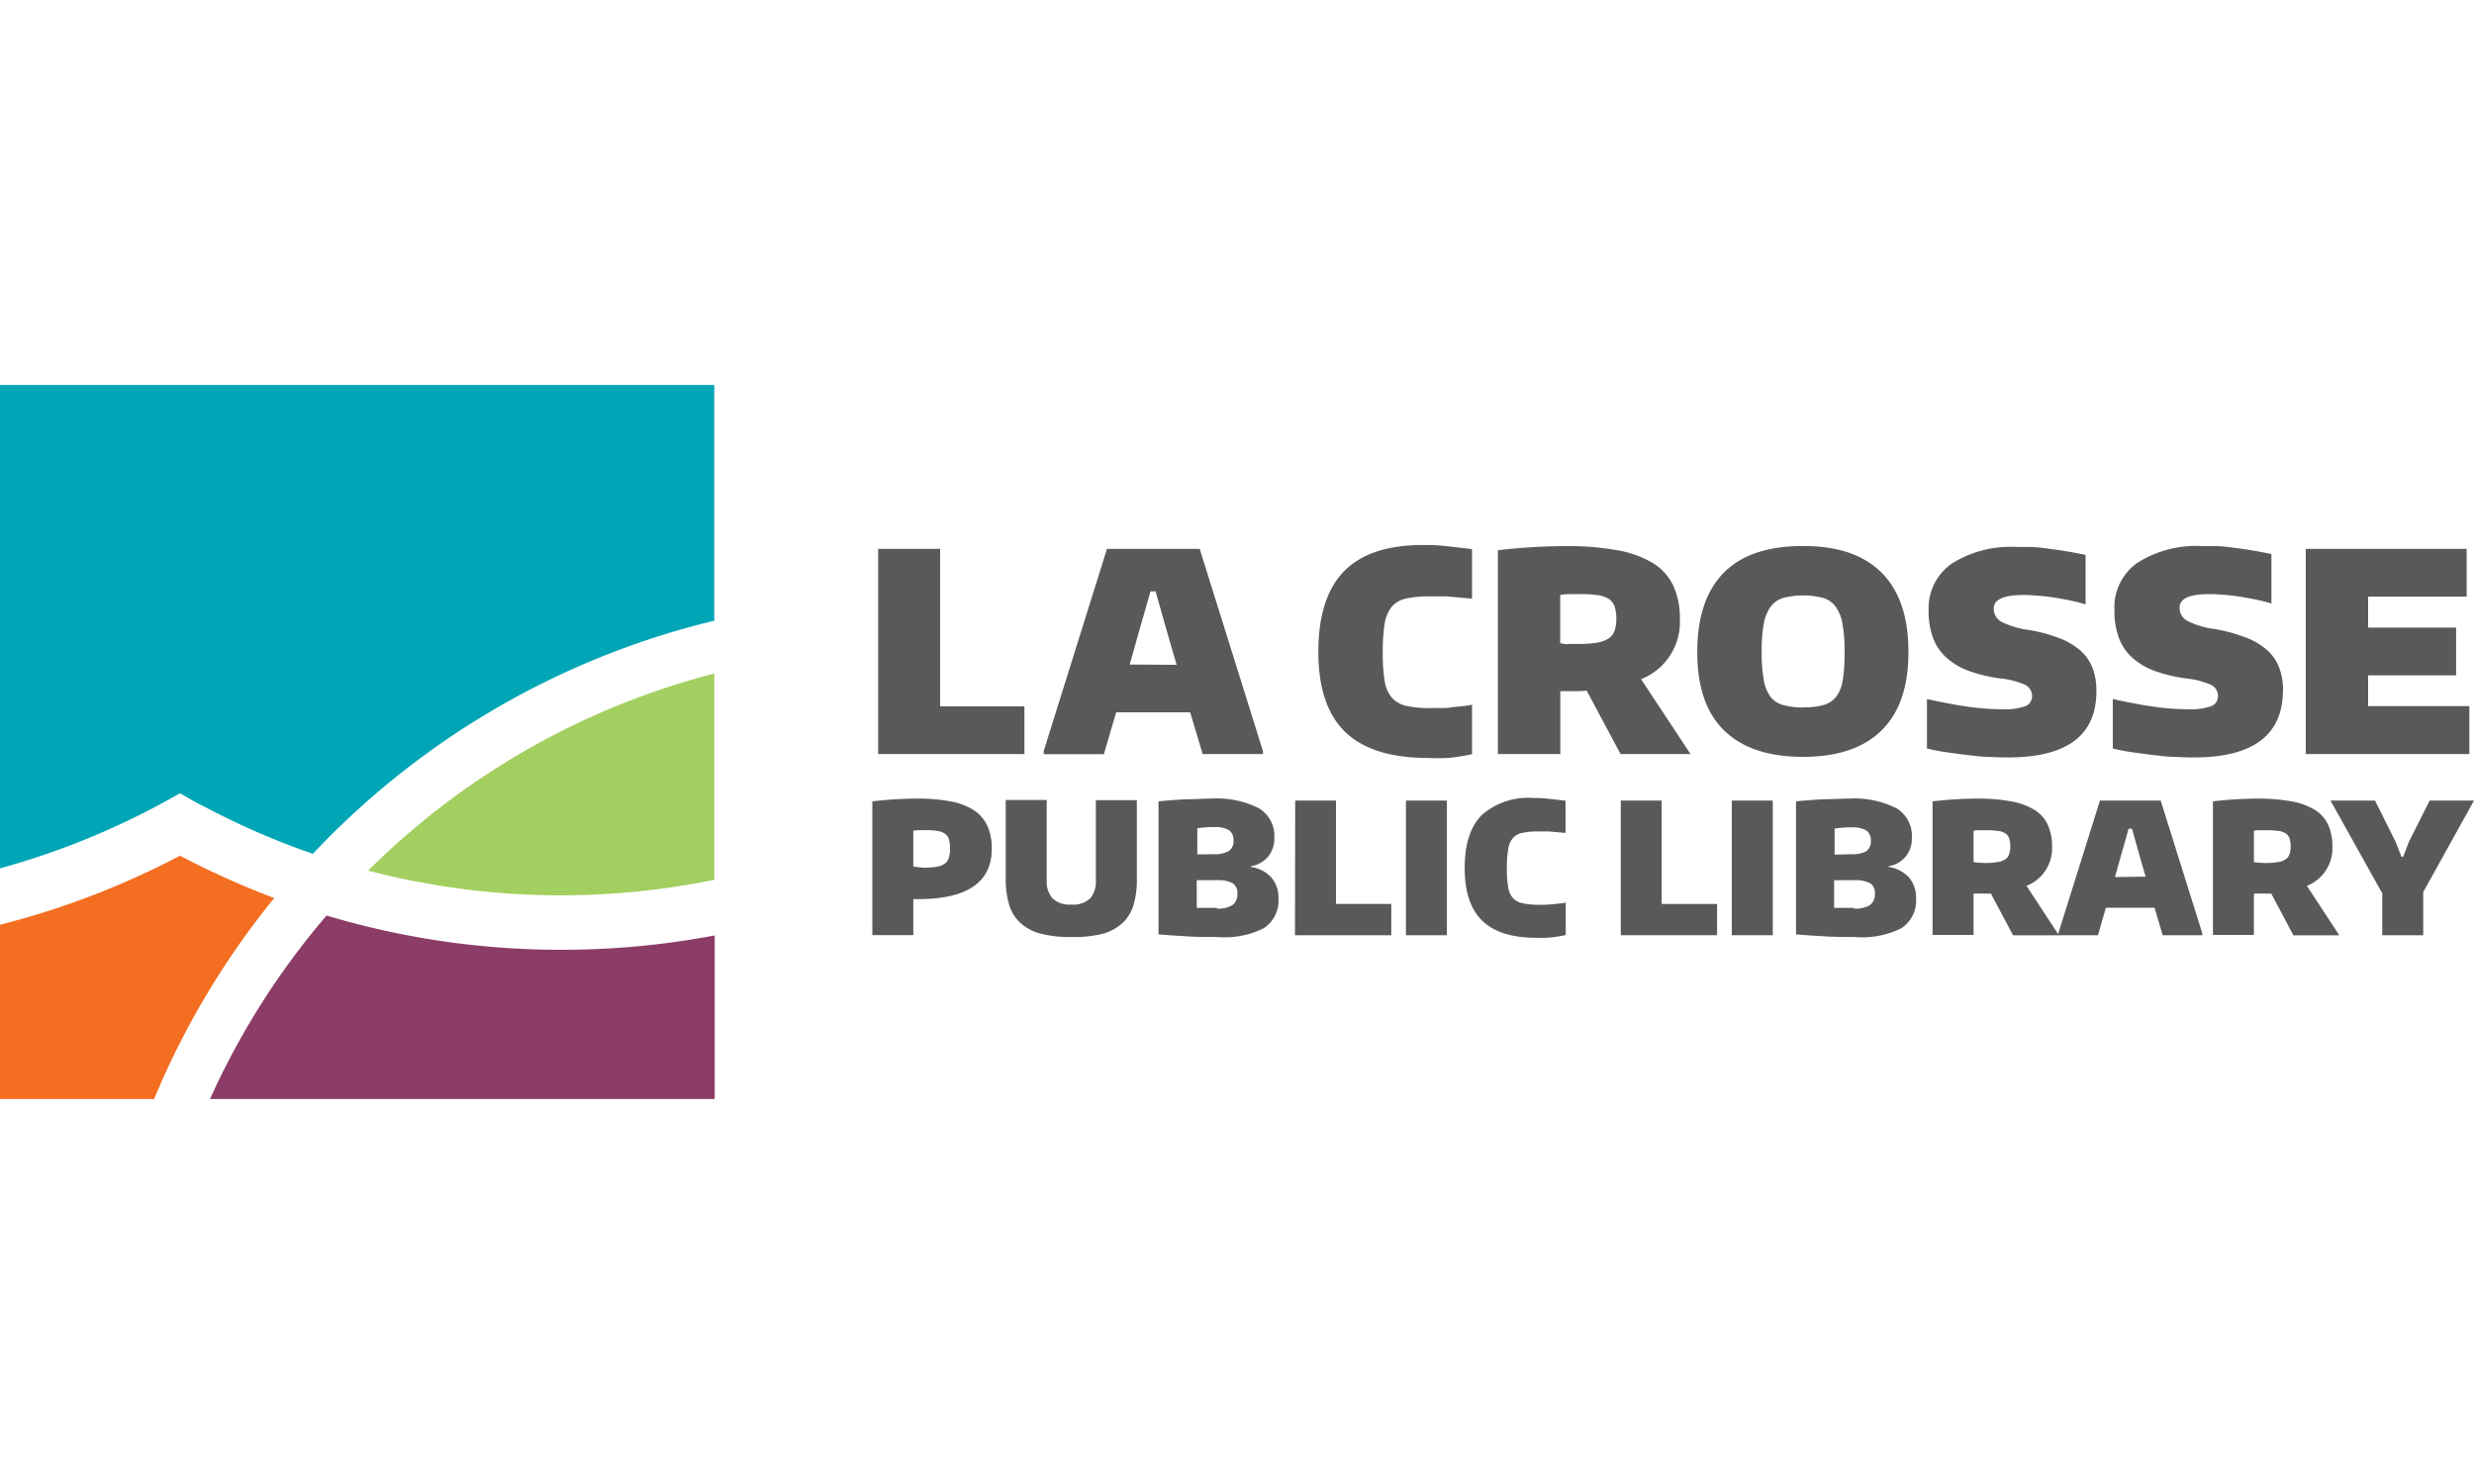
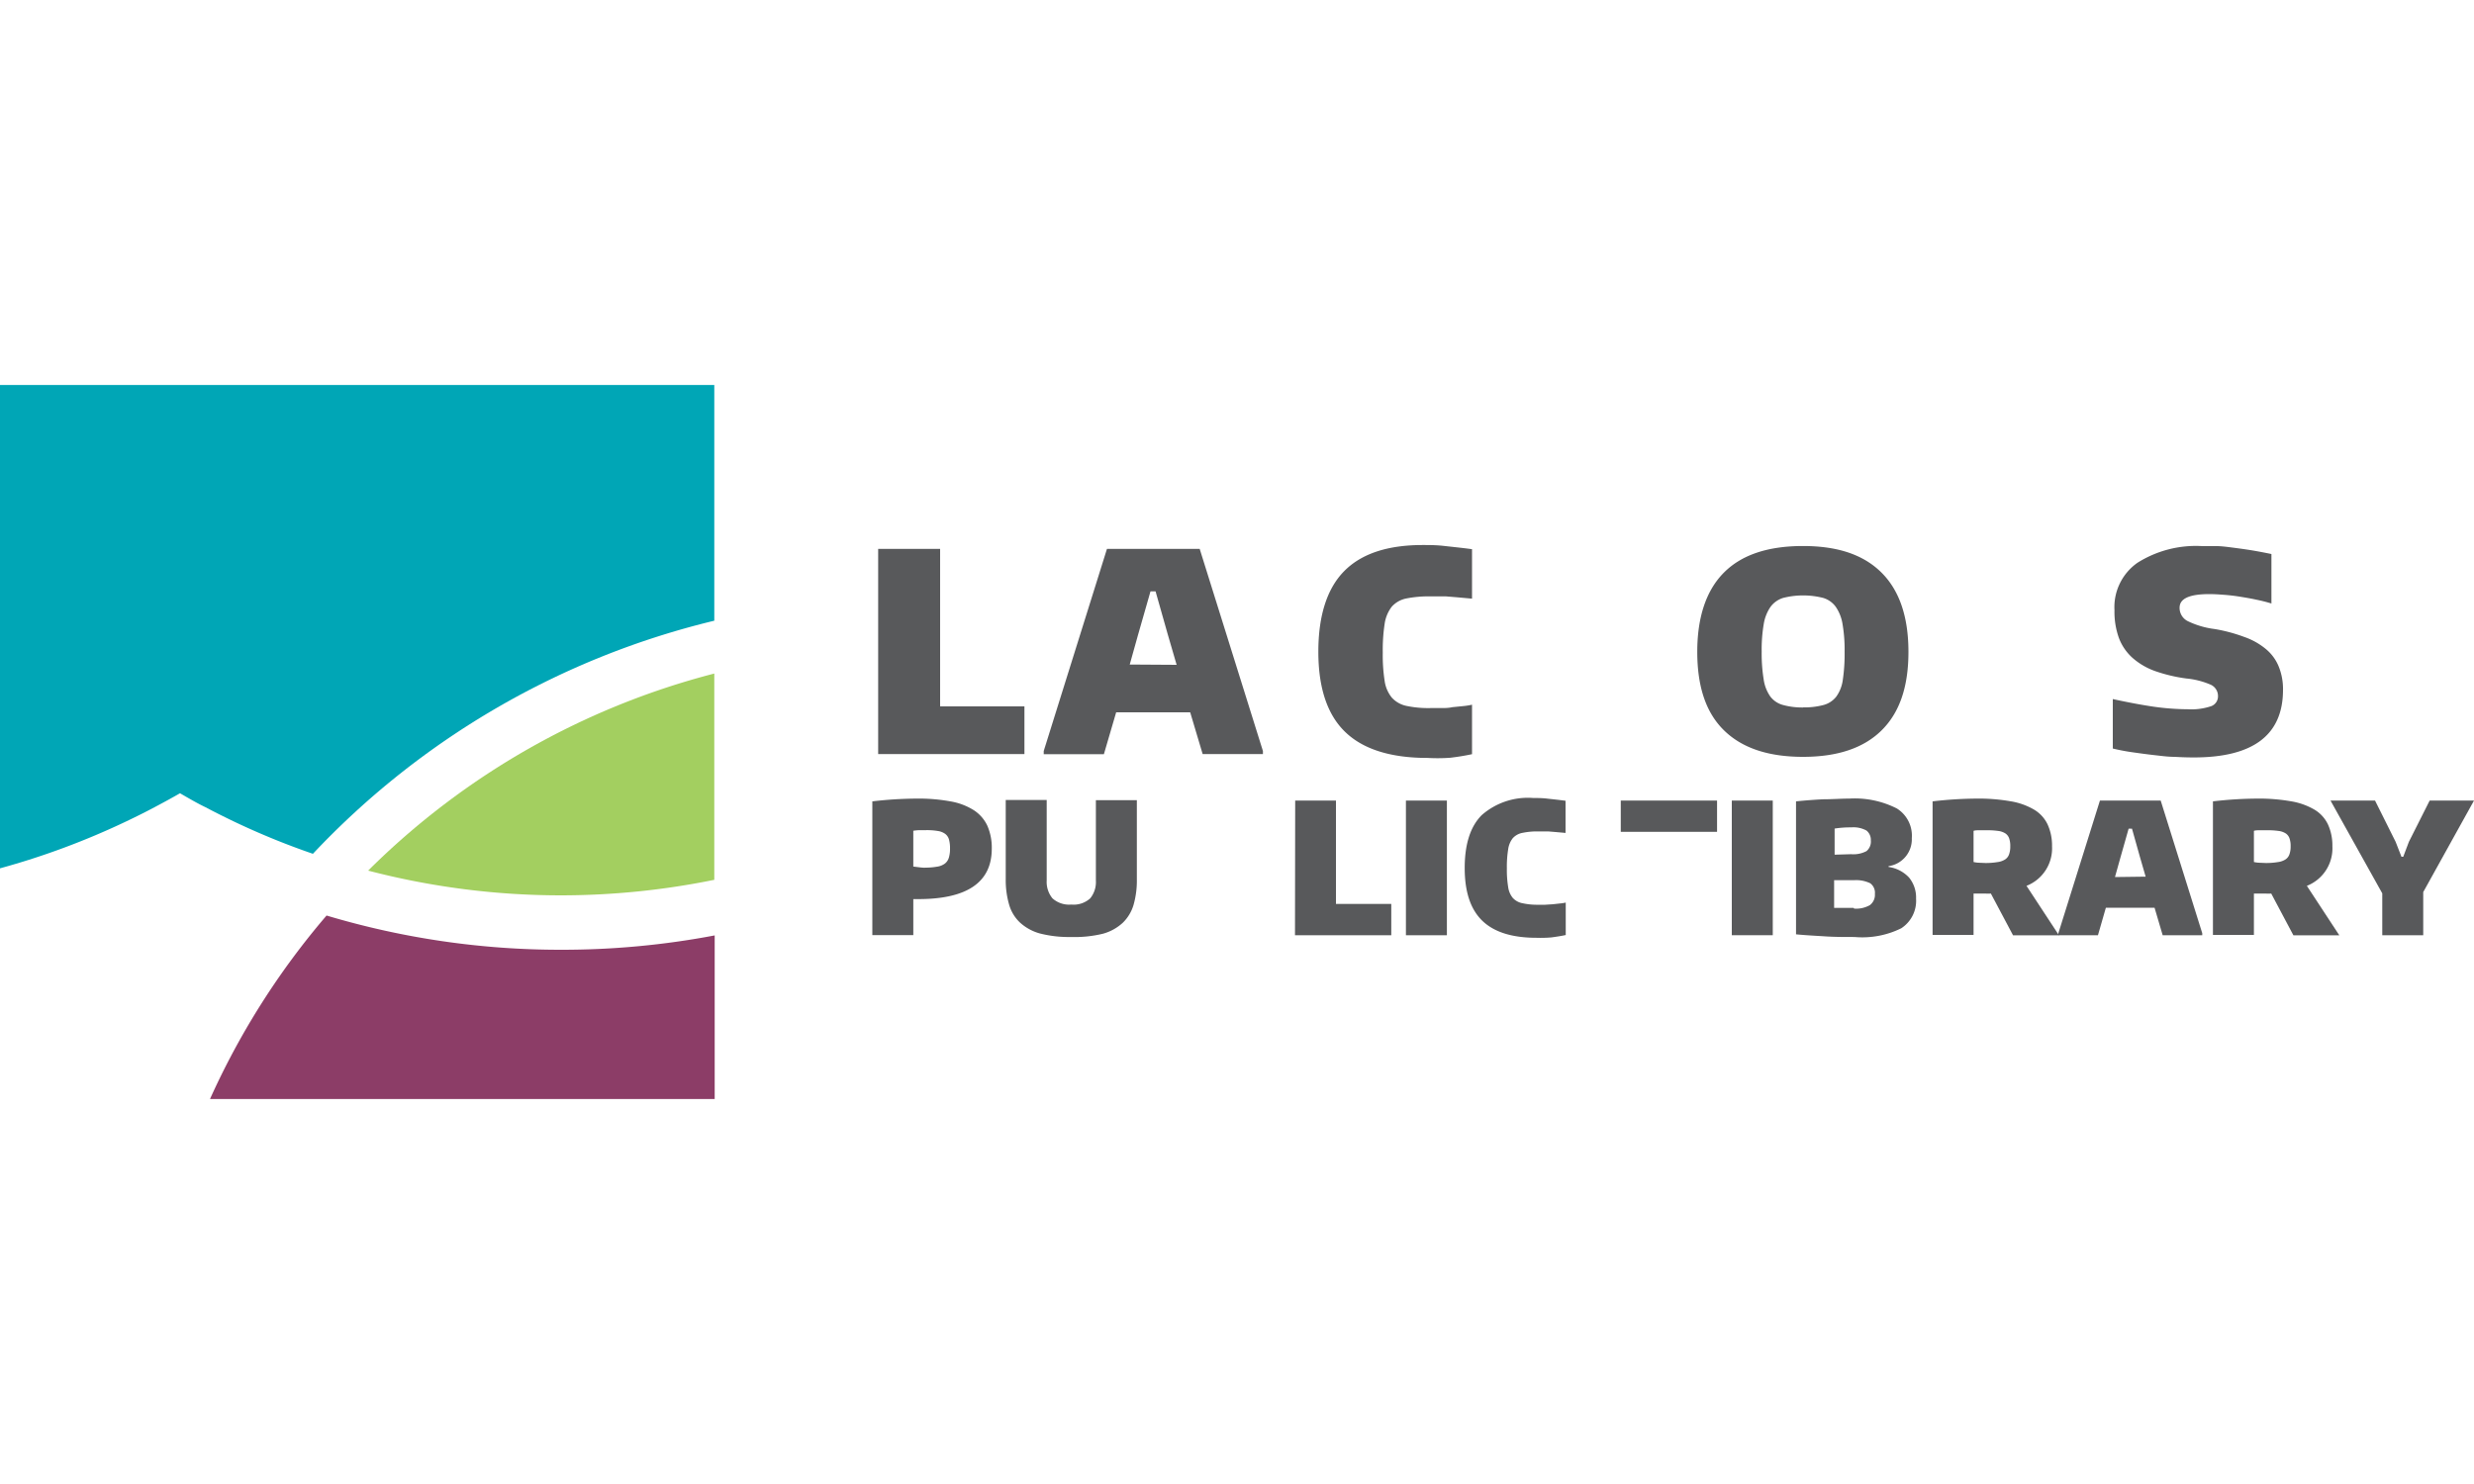
<svg xmlns="http://www.w3.org/2000/svg" id="Layer_1" data-name="Layer 1" width="250" height="150" viewBox="0 0 250 150">
  <defs>
    <style>
      .cls-1 {
        fill: #00a6b6;
      }

      .cls-2 {
        fill: #a3cf60;
      }

      .cls-3 {
        fill: #f36e21;
      }

      .cls-4 {
        fill: #8c3d67;
      }

      .cls-5 {
        fill: #58595b;
      }
    </style>
  </defs>
  <title>lacrosse</title>
  <g>
    <g>
      <path class="cls-1" d="M12.81,83c.73-.35,1.45-.7,2.16-1.07l.63-.33c.87-.46,1.74-.93,2.59-1.42.85.49,1.71,1,2.59,1.42l.63.33c.71.37,1.43.72,2.15,1.07a75.66,75.66,0,0,0,8.06,3.3A82.06,82.06,0,0,1,72.18,62.74V38.91H0V87.77A77,77,0,0,0,12.81,83Z" />
      <path class="cls-2" d="M72.18,88.93V68.08A76.83,76.83,0,0,0,37.2,88,77.21,77.21,0,0,0,56.68,90.5,77.61,77.61,0,0,0,72.18,88.93Z" />
-       <path class="cls-3" d="M27.71,90.77a84,84,0,0,1-9.52-4.28A82.19,82.19,0,0,1,0,93.47v17.62H15.57A82.07,82.07,0,0,1,27.71,90.77Z" />
      <path class="cls-4" d="M56.68,96A82.31,82.31,0,0,1,33,92.54a77.21,77.21,0,0,0-11.78,18.55h51V94.55A82.45,82.45,0,0,1,56.68,96Z" />
    </g>
    <g>
      <path class="cls-5" d="M88.74,55.48H95V71.4h8.52v4.82H88.74Z" />
      <path class="cls-5" d="M105.47,75.91l6.39-20.43h9.37l6.39,20.43v.31h-6.09L120.27,72h-7.48l-1.24,4.23h-6.08ZM118.9,67.2,118,64.11l-1.23-4.34h-.51L115,64.17l-.84,3Z" />
      <path class="cls-5" d="M144.27,76.61q-5.61,0-8.33-2.62c-1.81-1.74-2.72-4.45-2.72-8.11s.88-6.4,2.62-8.16,4.39-2.63,7.92-2.63c.66,0,1.37,0,2.15.09s1.72.18,2.84.33v5l-1.55-.14-1.1-.09-.81,0h-.71a11.71,11.71,0,0,0-2.46.21,2.67,2.67,0,0,0-1.47.82,3.67,3.67,0,0,0-.73,1.74,17.76,17.76,0,0,0-.19,2.92,17,17,0,0,0,.19,2.86,3.43,3.43,0,0,0,.73,1.69,2.74,2.74,0,0,0,1.47.83,10.66,10.66,0,0,0,2.4.22c.32,0,.67,0,1.07,0s.78,0,1.17-.09l1.11-.11a7.1,7.1,0,0,0,.88-.14v5c-.69.15-1.42.27-2.18.36A17.86,17.86,0,0,1,144.27,76.61Z" />
-       <path class="cls-5" d="M160.33,69.8a6,6,0,0,1-.85.06h-1.81v6.36h-6.31V55.62a59.63,59.63,0,0,1,6.87-.42,27.92,27.92,0,0,1,5.21.42,10.32,10.32,0,0,1,3.59,1.3,5.33,5.33,0,0,1,2.06,2.29,7.73,7.73,0,0,1,.66,3.33,6.2,6.2,0,0,1-3.92,6.11l5,7.57h-7.07Zm-.87-4.71a12.25,12.25,0,0,0,1.88-.12,3.23,3.23,0,0,0,1.19-.42,1.61,1.61,0,0,0,.62-.79,3.57,3.57,0,0,0,.18-1.22,3.9,3.9,0,0,0-.17-1.22,1.52,1.52,0,0,0-.57-.77,2.77,2.77,0,0,0-1.12-.39,11.44,11.44,0,0,0-1.81-.11l-1,0a7.91,7.91,0,0,0-1,.08V65a2.85,2.85,0,0,0,.7.11C158.63,65.08,159,65.09,159.46,65.09Z" />
      <path class="cls-5" d="M182.2,76.5c-3.52,0-6.17-.89-8-2.69s-2.69-4.44-2.69-7.93.9-6.2,2.69-8,4.45-2.69,8-2.69,6.14.9,7.94,2.7,2.71,4.46,2.71,8-.9,6.14-2.71,7.93S185.69,76.5,182.2,76.5Zm0-5a7.44,7.44,0,0,0,2.07-.24,2.42,2.42,0,0,0,1.29-.85,3.74,3.74,0,0,0,.66-1.71,18,18,0,0,0,.18-2.83,15.4,15.4,0,0,0-.21-2.79,4.22,4.22,0,0,0-.69-1.75,2.42,2.42,0,0,0-1.29-.9,8.25,8.25,0,0,0-4,0,2.49,2.49,0,0,0-1.29.9,4.23,4.23,0,0,0-.69,1.73,15.41,15.41,0,0,0-.21,2.81,16.37,16.37,0,0,0,.2,2.8,4,4,0,0,0,.67,1.73,2.38,2.38,0,0,0,1.29.86A7.34,7.34,0,0,0,182.2,71.51Z" />
-       <path class="cls-5" d="M202.88,76.56q-.88,0-1.92-.06c-.68,0-1.38-.1-2.1-.18s-1.43-.18-2.14-.28-1.39-.23-2-.38v-5c1.51.33,2.89.59,4.12.77a25.33,25.33,0,0,0,3.45.26,6.29,6.29,0,0,0,2.37-.31,1.06,1.06,0,0,0,.68-1,1.24,1.24,0,0,0-.77-1.19,8.1,8.1,0,0,0-2.42-.61,15.83,15.83,0,0,1-3.13-.74,6.94,6.94,0,0,1-2.28-1.32,5.12,5.12,0,0,1-1.39-2,7.79,7.79,0,0,1-.46-2.84,5.47,5.47,0,0,1,2.34-4.71,11.06,11.06,0,0,1,6.54-1.68c.49,0,1,0,1.45,0s1,.07,1.54.14,1.15.15,1.79.25,1.38.24,2.2.41v5a15.72,15.72,0,0,0-1.54-.39c-.54-.12-1.09-.21-1.64-.3s-1.09-.15-1.62-.19-1-.07-1.48-.07c-2,0-3,.45-3,1.37a1.49,1.49,0,0,0,.84,1.37,8.63,8.63,0,0,0,2.69.79,16.19,16.19,0,0,1,3,.8,7,7,0,0,1,2.15,1.22,4.49,4.49,0,0,1,1.27,1.75,6.26,6.26,0,0,1,.42,2.39Q211.88,76.57,202.88,76.56Z" />
      <path class="cls-5" d="M221.67,76.56q-.9,0-1.92-.06c-.69,0-1.39-.1-2.11-.18s-1.43-.18-2.14-.28-1.38-.23-2-.38v-5c1.51.33,2.89.59,4.12.77a25.45,25.45,0,0,0,3.45.26,6.29,6.29,0,0,0,2.37-.31,1.05,1.05,0,0,0,.69-1,1.25,1.25,0,0,0-.78-1.19,8.1,8.1,0,0,0-2.42-.61,15.83,15.83,0,0,1-3.13-.74,7,7,0,0,1-2.28-1.32,5.12,5.12,0,0,1-1.39-2,7.79,7.79,0,0,1-.46-2.84A5.47,5.47,0,0,1,216,56.88a11.07,11.07,0,0,1,6.55-1.68c.48,0,1,0,1.44,0s1,.07,1.54.14,1.15.15,1.79.25,1.38.24,2.21.41v5a15.94,15.94,0,0,0-1.55-.39c-.54-.12-1.09-.21-1.64-.3s-1.09-.15-1.62-.19-1-.07-1.47-.07c-2,0-3,.45-3,1.37a1.49,1.49,0,0,0,.84,1.37,8.72,8.72,0,0,0,2.69.79,16,16,0,0,1,3,.8A7,7,0,0,1,229,65.63a4.49,4.49,0,0,1,1.27,1.75,6.07,6.07,0,0,1,.43,2.39Q230.67,76.57,221.67,76.56Z" />
-       <path class="cls-5" d="M233,55.48h16.26V60.3H239.3v3.14h8.89v4.82H239.3v3.11h10.23v4.85H233Z" />
      <path class="cls-5" d="M88.15,81a40.21,40.21,0,0,1,4.5-.28,17.89,17.89,0,0,1,3.44.29,6.43,6.43,0,0,1,2.34.9,3.77,3.77,0,0,1,1.35,1.57,5.55,5.55,0,0,1,.44,2.3q0,5.1-7.44,5.1h-.49v3.64H88.15Zm5.31,6.7a7.05,7.05,0,0,0,1.24-.1,1.75,1.75,0,0,0,.78-.31,1.18,1.18,0,0,0,.4-.59,3,3,0,0,0,.12-.92,3.32,3.32,0,0,0-.1-.91,1.08,1.08,0,0,0-.37-.57,1.64,1.64,0,0,0-.73-.3,6.64,6.64,0,0,0-1.21-.09H92.9a5.65,5.65,0,0,0-.61.06v3.62l.57.07A5.88,5.88,0,0,0,93.46,87.71Z" />
      <path class="cls-5" d="M108.22,94.71a11.77,11.77,0,0,1-3.15-.36,4.92,4.92,0,0,1-2-1.1,4,4,0,0,1-1.1-1.82,8.89,8.89,0,0,1-.34-2.57v-8h4.14V89a2.61,2.61,0,0,0,.58,1.8,2.51,2.51,0,0,0,1.91.63,2.48,2.48,0,0,0,1.91-.63,2.61,2.61,0,0,0,.57-1.8V80.88h4.14v8a8.91,8.91,0,0,1-.33,2.57,4.15,4.15,0,0,1-1.1,1.83,4.85,4.85,0,0,1-2,1.1A12.1,12.1,0,0,1,108.22,94.71Z" />
-       <path class="cls-5" d="M123,94.71c-1,0-2,0-2.93-.06s-2-.11-3-.21V81q1.47-.15,2.79-.21c.87,0,1.74-.07,2.6-.07a9.33,9.33,0,0,1,4.79,1,3.25,3.25,0,0,1,1.52,3,2.75,2.75,0,0,1-2.36,2.83v.08a3.49,3.49,0,0,1,2.07,1.07,3.12,3.12,0,0,1,.71,2.13,3.31,3.31,0,0,1-1.5,3A8.83,8.83,0,0,1,123,94.71Zm-.37-8.37A2.81,2.81,0,0,0,124.2,86a1.23,1.23,0,0,0,.45-1.08,1.19,1.19,0,0,0-.45-1,2.7,2.7,0,0,0-1.52-.32,10.3,10.3,0,0,0-1.69.12v2.64Zm.31,5.5a2.75,2.75,0,0,0,1.59-.35,1.3,1.3,0,0,0,.51-1.14,1.18,1.18,0,0,0-.47-1.07,3.21,3.21,0,0,0-1.64-.31h-2v2.8l.23,0,.32,0H123Z" />
      <path class="cls-5" d="M130.88,80.92H135V91.37h5.59v3.16h-9.73Z" />
      <path class="cls-5" d="M142.07,80.92h4.14V94.53h-4.14Z" />
      <path class="cls-5" d="M155.26,94.79q-3.69,0-5.47-1.72c-1.19-1.15-1.78-2.92-1.78-5.33s.57-4.2,1.72-5.35a7.06,7.06,0,0,1,5.2-1.73c.43,0,.89,0,1.4.06s1.14.12,1.87.22v3.25l-1-.09-.72-.06-.53,0h-.47a7.11,7.11,0,0,0-1.61.14,1.75,1.75,0,0,0-1,.54,2.3,2.3,0,0,0-.47,1.14,11,11,0,0,0-.13,1.91,10.67,10.67,0,0,0,.13,1.88,2.19,2.19,0,0,0,.47,1.11,1.75,1.75,0,0,0,1,.54,6.84,6.84,0,0,0,1.57.15c.21,0,.44,0,.7,0l.78-.05.72-.08a3.74,3.74,0,0,0,.58-.09v3.28c-.45.1-.93.17-1.43.24A12.87,12.87,0,0,1,155.26,94.79Z" />
-       <path class="cls-5" d="M163.78,80.92h4.13V91.37h5.6v3.16h-9.73Z" />
+       <path class="cls-5" d="M163.78,80.92h4.13h5.6v3.16h-9.73Z" />
      <path class="cls-5" d="M175,80.92h4.14V94.53H175Z" />
      <path class="cls-5" d="M187.41,94.71c-1,0-2,0-2.92-.06s-2-.11-3-.21V81q1.47-.15,2.79-.21c.88,0,1.75-.07,2.6-.07a9.38,9.38,0,0,1,4.8,1,3.24,3.24,0,0,1,1.51,3,2.74,2.74,0,0,1-2.35,2.83v.08a3.49,3.49,0,0,1,2.07,1.07,3.17,3.17,0,0,1,.71,2.13,3.31,3.31,0,0,1-1.5,3A8.87,8.87,0,0,1,187.41,94.71Zm-.36-8.37a2.83,2.83,0,0,0,1.56-.31,1.25,1.25,0,0,0,.44-1.08,1.21,1.21,0,0,0-.44-1,2.72,2.72,0,0,0-1.53-.32,10.38,10.38,0,0,0-1.69.12v2.64Zm.31,5.5a2.8,2.8,0,0,0,1.59-.35,1.3,1.3,0,0,0,.51-1.14,1.18,1.18,0,0,0-.47-1.07,3.25,3.25,0,0,0-1.65-.31h-2v2.8l.23,0,.32,0h1.42Z" />
      <path class="cls-5" d="M201.18,90.32a5.44,5.44,0,0,1-.57,0h-1.18v4.18h-4.14V81a40,40,0,0,1,4.51-.28,18.73,18.73,0,0,1,3.42.28,6.87,6.87,0,0,1,2.35.85,3.47,3.47,0,0,1,1.35,1.5,5.12,5.12,0,0,1,.44,2.19,4.07,4.07,0,0,1-2.58,4l3.28,5h-4.64Zm-.58-3.09a7.08,7.08,0,0,0,1.24-.09,1.88,1.88,0,0,0,.78-.27,1,1,0,0,0,.4-.52,2.29,2.29,0,0,0,.12-.8,2.34,2.34,0,0,0-.11-.8,1,1,0,0,0-.37-.5,1.74,1.74,0,0,0-.74-.26,7.83,7.83,0,0,0-1.19-.07h-.65c-.26,0-.48,0-.65.06v3.15a2.79,2.79,0,0,0,.46.07Z" />
      <path class="cls-5" d="M208,94.33l4.2-13.41h6.14l4.2,13.41v.2h-4l-.82-2.78h-4.92l-.8,2.78h-4Zm8.82-5.72-.58-2-.8-2.85h-.34l-.82,2.89-.56,2Z" />
      <path class="cls-5" d="M229.51,90.32a5.44,5.44,0,0,1-.57,0h-1.18v4.18h-4.14V81a40,40,0,0,1,4.51-.28,18.73,18.73,0,0,1,3.42.28,6.87,6.87,0,0,1,2.35.85,3.47,3.47,0,0,1,1.35,1.5,5.12,5.12,0,0,1,.44,2.19,4.07,4.07,0,0,1-2.58,4l3.28,5h-4.64Zm-.57-3.09a7,7,0,0,0,1.23-.09,1.88,1.88,0,0,0,.78-.27,1,1,0,0,0,.4-.52,2.29,2.29,0,0,0,.12-.8,2.34,2.34,0,0,0-.11-.8,1,1,0,0,0-.37-.5,1.74,1.74,0,0,0-.74-.26,7.83,7.83,0,0,0-1.19-.07h-.65c-.26,0-.48,0-.65.06v3.15a2.79,2.79,0,0,0,.46.07Z" />
      <path class="cls-5" d="M240.73,90.3l-5.23-9.38H240l2.08,4.17.59,1.51h.18l.57-1.51,2.1-4.17H250l-5.13,9.25v4.36h-4.14Z" />
    </g>
  </g>
</svg>